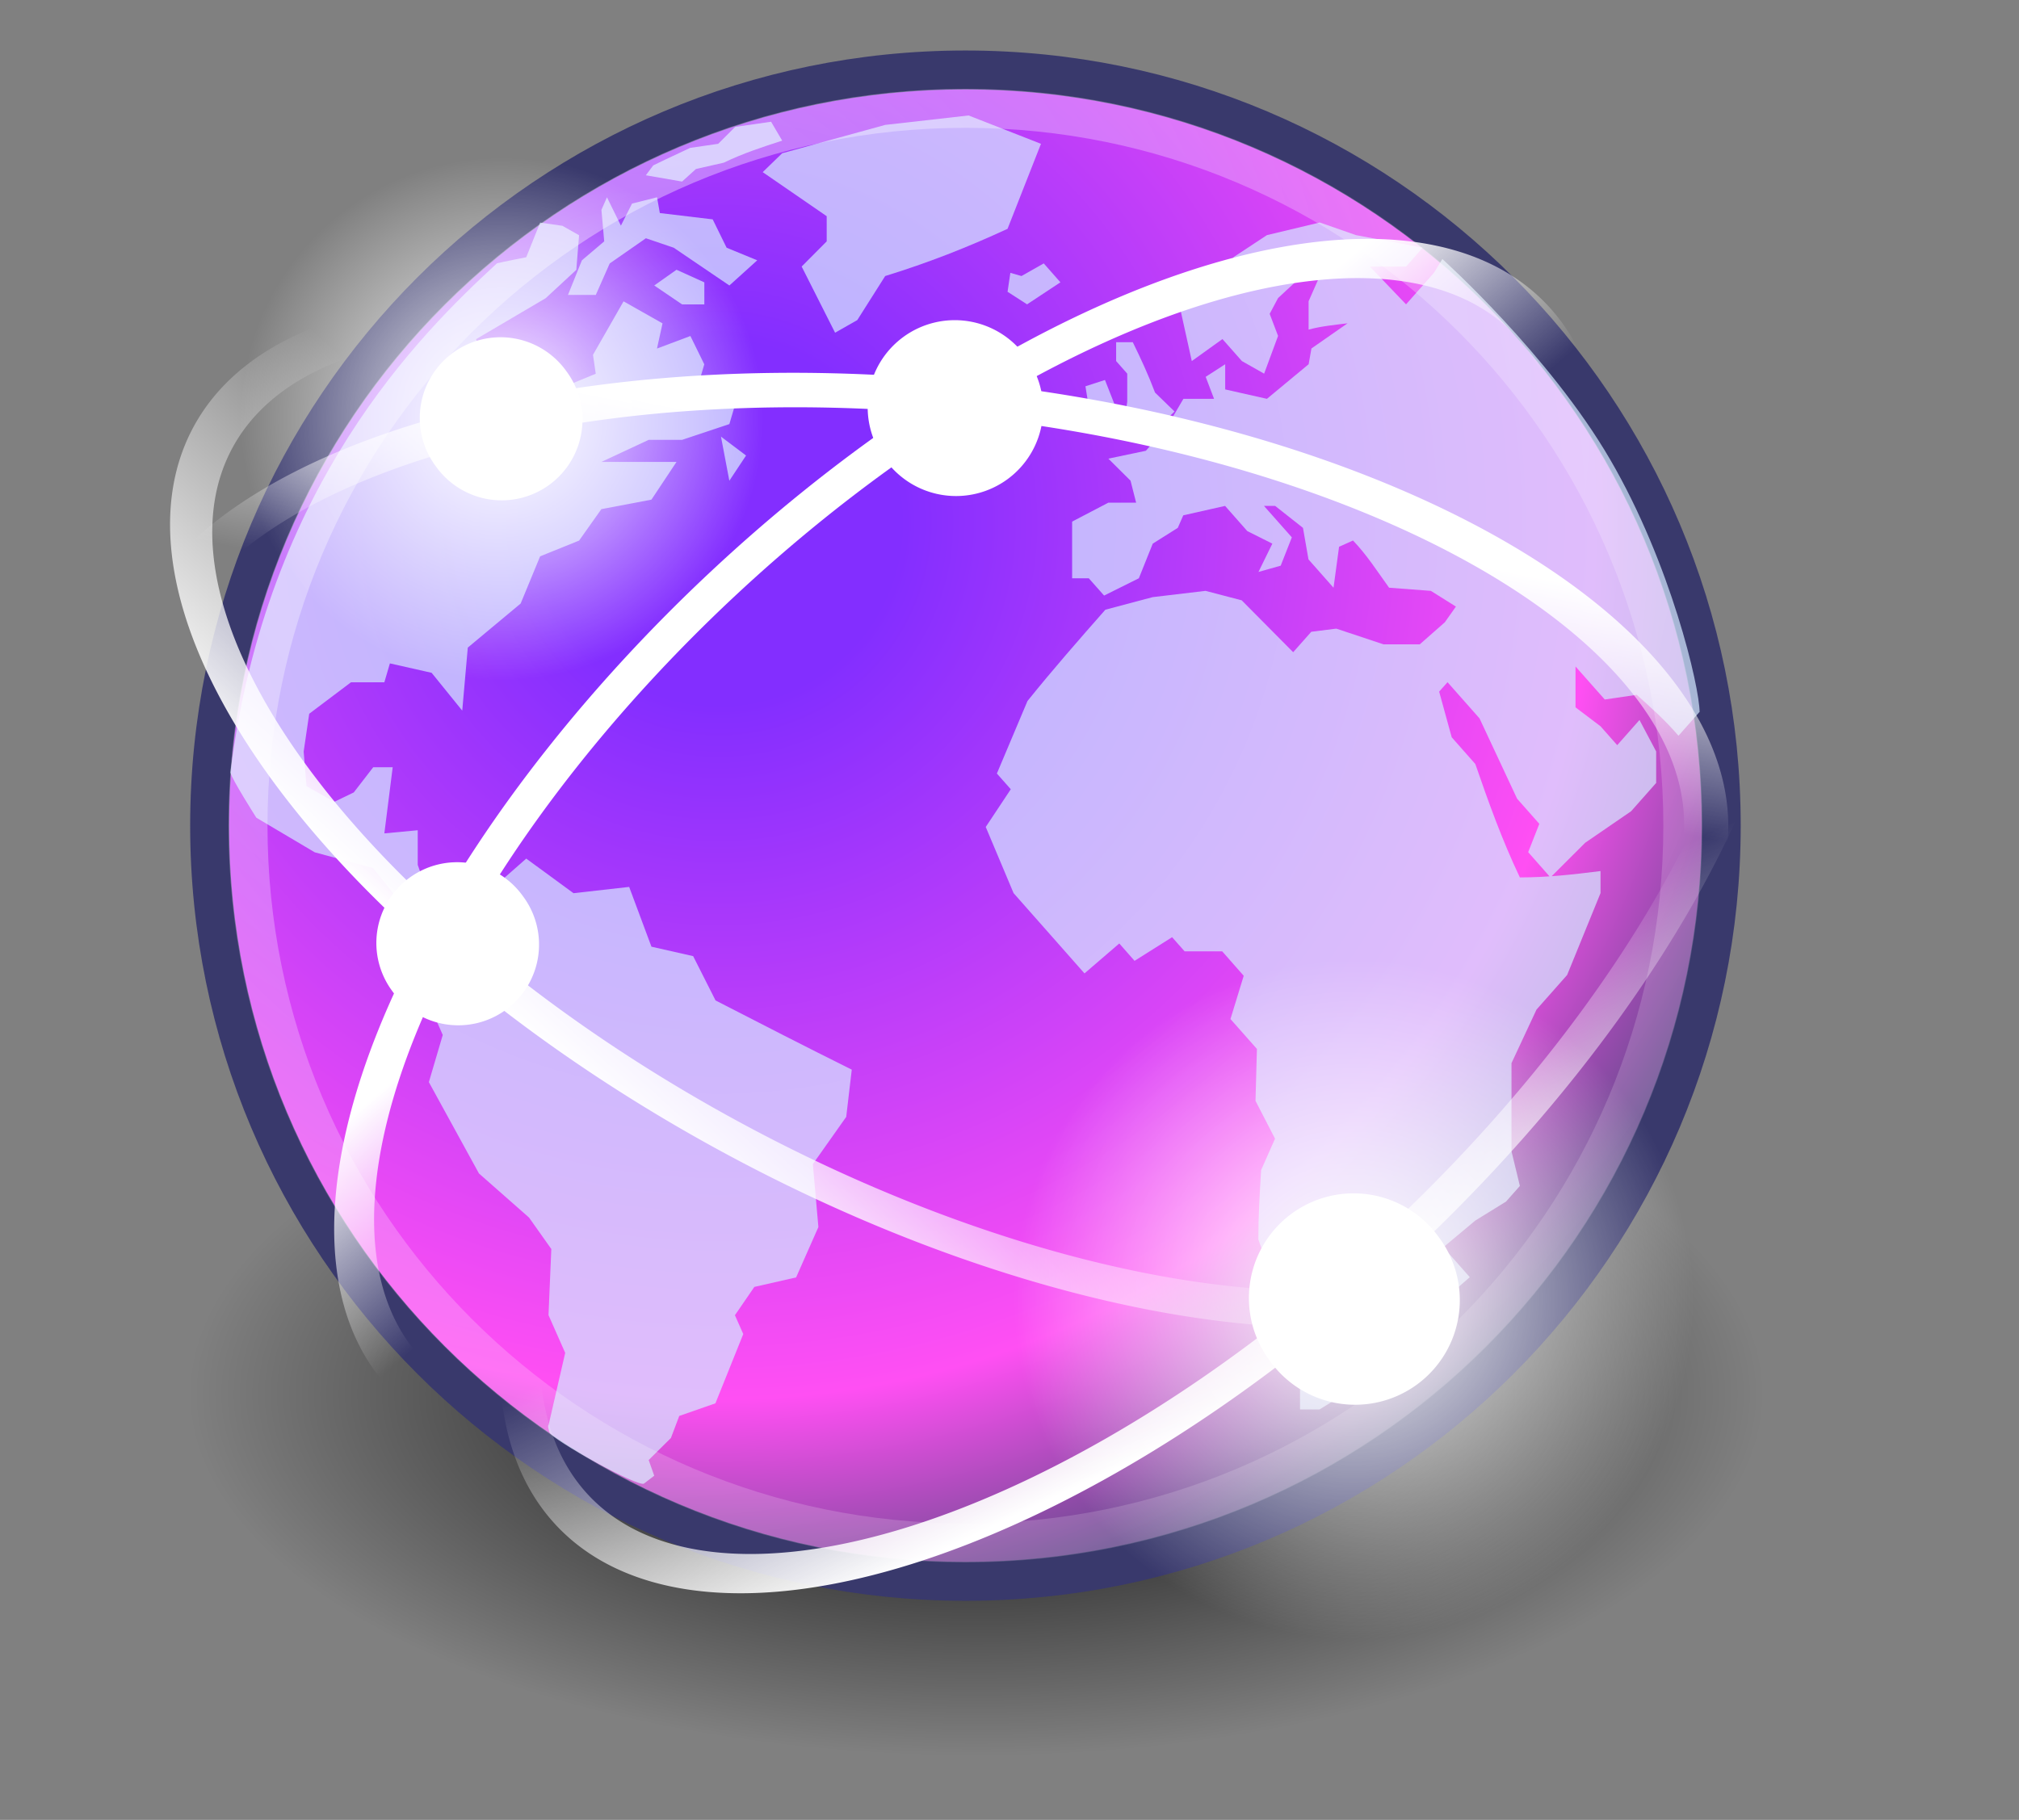
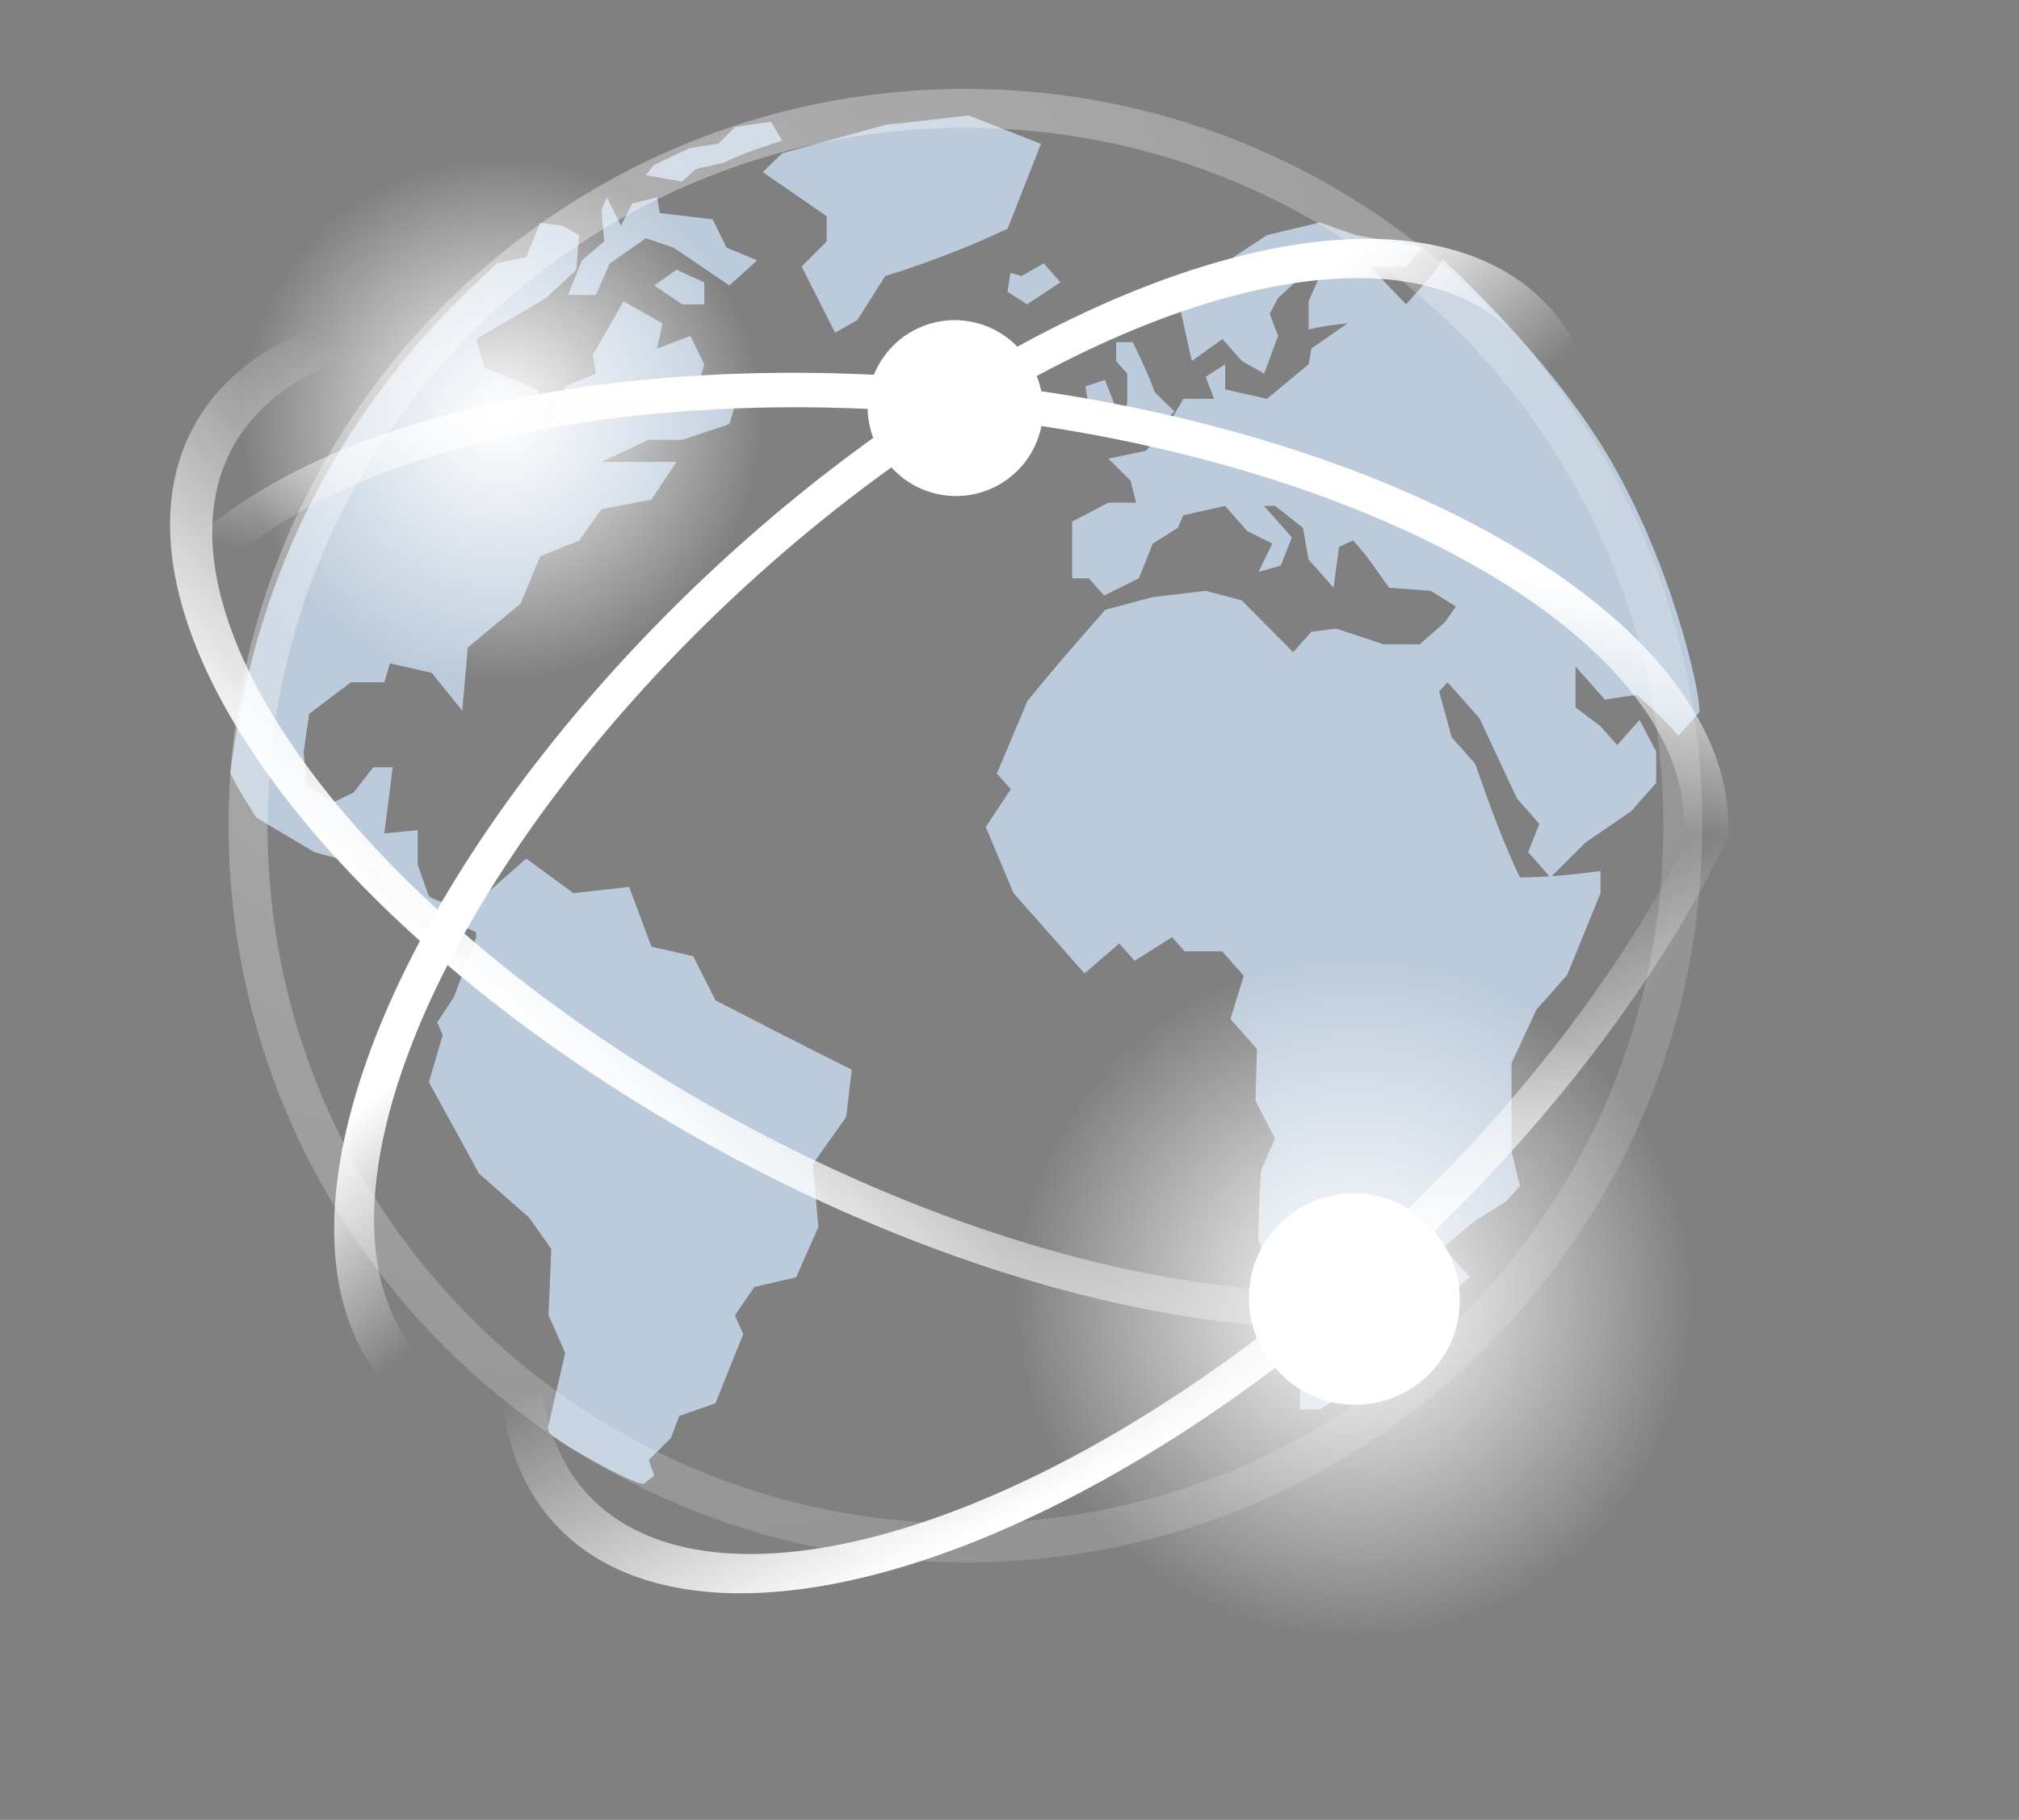
<svg xmlns="http://www.w3.org/2000/svg" xmlns:xlink="http://www.w3.org/1999/xlink" fill="#000000" height="46.7" preserveAspectRatio="xMidYMid meet" version="1" viewBox="-0.2 2.3 51.8 46.7" width="51.8" zoomAndPan="magnify">
  <rect x="-0.2" y="2.3" width="51.8" height="46.7" fill="#808080" stroke="none" />
  <defs>
    <linearGradient id="a" xlink:actuate="onLoad" xlink:show="other" xlink:type="simple">
      <stop offset="0" stop-color="#ffffff" />
      <stop offset="1" stop-color="#ffffff" stop-opacity="0" />
    </linearGradient>
    <linearGradient gradientUnits="userSpaceOnUse" id="e" x1="-25.176" x2="-22.252" xlink:actuate="onLoad" xlink:href="#a" xlink:show="other" xlink:type="simple" y1="30.057" y2="21.042" />
    <linearGradient gradientUnits="userSpaceOnUse" id="f" x1="-25.176" x2="-22.114" xlink:actuate="onLoad" xlink:href="#a" xlink:show="other" xlink:type="simple" y1="30.057" y2="22.662" />
    <linearGradient gradientUnits="userSpaceOnUse" id="h" x1="-22.823" x2="-22.114" xlink:actuate="onLoad" xlink:href="#a" xlink:show="other" xlink:type="simple" y1="28.338" y2="22.662" />
    <linearGradient gradientUnits="userSpaceOnUse" id="i" x1="-21.659" x2="-21.962" xlink:actuate="onLoad" xlink:href="#a" xlink:show="other" xlink:type="simple" y1="15.649" y2="21.336" />
    <radialGradient cx="18.247" cy="15.716" gradientUnits="userSpaceOnUse" id="c" r="29.993" xlink:actuate="onLoad" xlink:show="other" xlink:type="simple">
      <stop offset="0" stop-color="#832eff" />
      <stop offset="0.155" stop-color="#832eff" />
      <stop offset="0.75" stop-color="#ff4ff3" />
      <stop offset="1" stop-color="#36486c" />
    </radialGradient>
    <radialGradient cx="15.116" cy="63.965" gradientTransform="scale(1.644 .608)" gradientUnits="userSpaceOnUse" id="b" r="12.289" xlink:actuate="onLoad" xlink:show="other" xlink:type="simple">
      <stop offset="0" />
      <stop offset="1" stop-opacity="0" />
    </radialGradient>
    <radialGradient cx="15.601" cy="12.142" gradientUnits="userSpaceOnUse" id="d" r="43.526" xlink:actuate="onLoad" xlink:show="other" xlink:type="simple">
      <stop offset="0" stop-color="#ffffff" />
      <stop offset="1" stop-color="#ffffff" stop-opacity="0.165" />
    </radialGradient>
    <radialGradient cx="12.071" cy="12.493" gradientUnits="userSpaceOnUse" id="g" r="6.718" xlink:actuate="onLoad" xlink:href="#a" xlink:show="other" xlink:type="simple" />
  </defs>
-   <path d="m45.053 38.909a20.203 7.475 0 1 1 -40.406 0 20.203 7.475 0 1 1 40.406 0z" fill="url(#b)" transform="matrix(1 0 0 1.243 0 -10.272)" />
-   <path d="m43.96 23.486c0 10.71-8.682 19.392-19.39 19.392s-19.391-8.682-19.391-19.392 8.682-19.39 19.391-19.39 19.39 8.681 19.39 19.39z" fill="url(#c)" stroke="#39396c" />
  <g fill="#d3e9ff" fill-opacity="0.713">
    <g id="change1_4">
      <path d="m44.071,20.714 0,0-.545.617c-.334-.394-.709-.725-1.09-1.07l-.836.123-.764-.863v1.068l.654.495 .435.493 .582-.658c.146.274.291.549.436.823v.822l-.655.74-1.199.823-.908.906-.582-.66 .291-.74-.581-.658-.981-2.098-.836-.945-.219.246 .328,1.193 .617.699c.352,1.018.701,1.99 1.164,2.963 .718,0 1.395-.076 2.107-.166v.576l-.872,2.139-.8.904-.654,1.4v2.303l.219.906-.363.41-.801.494-.836.699 .691.781-.945.824 .182.533-1.418,1.605h-.944l-.8.494h-.51v-.658l-.217-1.318c-.281-.826-.574-1.647-.872-2.467 0-.606.036-1.205.072-1.81l.364-.822-.51-.988 .037-1.357-.691-.781 .346-1.131-.562-.638h-.982l-.327-.37-.981.618-.399-.454-.909.782-1.853-2.098-.727-1.728 .654-.986-.363-.411 .799-1.894c.656-.816 1.342-1.6 2.035-2.386l1.236-.329 1.381-.164 .945.247 1.345,1.356 .473-.534 .653-.082 1.236.411h.945l.654-.576 .291-.411-.655-.411-1.091-.082c-.303-.42-.584-.861-.943-1.234l-.364.164-.145,1.07-.654-.74-.144-.824-.727-.574h-.292l.728.822-.291.74-.581.164 .363-.74-.655-.328-.58-.658-1.092.246-.144.328-.654.412-.363.905-.908.452-.4-.452h-.435v-1.481l.945-.494h.727l-.146-.575-.58-.576 .981-.206 .545-.616 .435-.741h.801l-.219-.575 .51-.329v.658l1.09.246 1.09-.904 .073-.412 .944-.658c-.342.043-.684.074-1.018.165v-.741l.363-.823h-.363l-.798.74-.219.412 .219.577-.364.986-.581-.329-.508-.575-.801.575-.291-1.316 1.381-.905v-.494l.873-.576 1.381-.33 .945.33 1.744.329-.435.493h-.945l.945.987 .727-.822 .221-.362c0,0 2.787,2.498 4.38,5.231s2.341,5.955 2.341,6.609z" fill="inherit" transform="translate(.121 .233) scale(.982)" />
    </g>
    <g id="change1_5">
      <path d="m26.07,9.236-.073.493 .51.329 .871-.576-.435-.494-.582.33-.29-.083" fill="inherit" transform="translate(.121 .233) scale(.982)" />
    </g>
    <g id="change1_7">
      <path d="m26.87,5.863-1.891-.741-2.18.247-2.69.74-.509.494 1.672,1.151v.658l-.654.658 .873,1.729 .58-.33 .729-1.151c1.123-.347 2.13-.741 3.197-1.234l.873-2.221" fill="inherit" transform="translate(.121 .233) scale(.982)" />
    </g>
    <g id="change1_1">
      <path d="m28.833,12.775-.291-.741-.51.165 .146.904 .654-.328" fill="inherit" transform="translate(.121 .233) scale(.982)" />
    </g>
    <g id="change1_8">
      <path d="m29.123,12.609-.145.988 .8-.165 .581-.575-.509-.494c-.171-.455-.367-.88-.581-1.316h-.435v.493l.29.329v.74" fill="inherit" transform="translate(.121 .233) scale(.982)" />
    </g>
    <g id="change1_6">
      <path d="m18.365,28.242-.582-1.152-1.09-.247-.582-1.562-1.454.164-1.235-.904-1.309,1.151v.182c-.396-.114-.883-.13-1.235-.347l-.291-.822v-.905l-.872.082 .218-1.728h-.509l-.508.658-.509.246-.727-.41-.073-.905 .145-.987 1.091-.822h.872l.145-.494 1.09.246 .8.988 .145-1.647 1.381-1.151 .509-1.234 1.018-.411 .582-.822 1.308-.248 .655-.986h-1.963l1.236-.576h.872l1.236-.412 .145-.492-.436-.412-.509-.165 .145-.493-.363-.74-.873.328 .145-.658-1.018-.576-.799,1.398 .072.494-.799.33-.509,1.069-.218-.987-1.381-.576-.218-.74 1.817-1.07 .8-.74 .073-.905-.436-.247-.582-.083-.363.905c0,0-.608.119-.764.158-1.996,1.839-6.029,5.81-6.966,13.306 .037.174.679,1.182.679,1.182l1.526.904 1.526.412 .655.823 1.017.74 .582-.082 .436.196v.133l-.581,1.563-.436.658 .145.33-.363,1.232 1.309,2.387 1.308,1.152 .582.822-.073,1.728 .436.986-.436,1.893c0,0-.034-.012.021.178s2.329,1.451 2.474,1.344l.267-.205-.145-.41 .581-.576 .218-.576 .945-.33 .727-1.81-.218-.492 .508-.74 1.091-.248 .582-1.316-.145-1.645 .872-1.234 .145-1.234c-1.193-.592-2.377-1.201-3.562-1.81" fill="inherit" transform="translate(.121 .233) scale(.982)" />
    </g>
    <g id="change1_10">
      <path d="m16.766,9.565 .727.494h.582v-.576l-.727-.329-.582.411" fill="inherit" transform="translate(.121 .233) scale(.982)" />
    </g>
    <g id="change1_9">
      <path d="m14.876,8.907-.364.905h.727l.364-.823 .945-.658 .727.247 1.454.987 .728-.658-.8-.329-.364-.741-1.381-.165-.073-.412-.654.165-.29.576-.364-.741-.145.329 .073.823-.582.494" fill="inherit" transform="translate(.121 .233) scale(.982)" />
    </g>
    <g id="change1_2">
      <path d="m17.492,6.85 .364-.329 .727-.165c.498-.242.998-.405 1.526-.576l-.29-.494-.939.135-.443.442-.731.106-.65.305-.316.153-.193.258 .944.164" fill="inherit" transform="translate(.121 .233) scale(.982)" />
    </g>
    <g id="change1_3">
-       <path d="m18.729,14.666 .436-.658-.655-.493 .218,1.151" fill="inherit" transform="translate(.121 .233) scale(.982)" />
-     </g>
+       </g>
  </g>
  <path d="m42.975 23.486c0 10.166-8.241 18.407-18.406 18.407-10.165 0-18.406-8.241-18.406-18.407s8.241-18.406 18.406-18.406c10.164 0 18.406 8.24 18.406 18.406z" fill="none" opacity="0.396" stroke="url(#d)" />
  <path d="m-2.828 21.042a15.733 9.458 0 1 1 -31.466 0 15.733 9.458 0 1 1 31.466 0z" fill="none" stroke="url(#e)" stroke-linecap="round" stroke-linejoin="round" stroke-width="0.882" transform="matrix(1.131 .613 -.477 .879 54.091 16.044)" />
  <path d="m-2.828 21.042a15.733 9.458 0 1 1 -31.466 0 15.733 9.458 0 1 1 31.466 0z" fill="none" stroke="url(#f)" stroke-linecap="round" stroke-linejoin="round" stroke-width="0.882" transform="matrix(.939 -.879 .683 .73 32.314 -4.452)" />
  <path d="m18.789 12.493a6.718 6.718 0 1 1 -13.435 0 6.718 6.718 0 1 1 13.435 0z" fill="url(#g)" fill-rule="evenodd" transform="matrix(-1.046 .767 .767 1.046 37.575 13.307)" />
  <g id="change2_1">
    <path d="m18.789 12.493a6.718 6.718 0 1 1 -13.435 0 6.718 6.718 0 1 1 13.435 0z" fill="#ffffff" fill-rule="evenodd" transform="matrix(-.322 .237 .237 .322 35.474 28.751)" />
  </g>
  <path d="m-2.828 21.042a15.733 9.458 0 1 1 -31.466 0 15.733 9.458 0 1 1 31.466 0z" fill="none" stroke="url(#h)" stroke-linecap="round" stroke-linejoin="round" stroke-width="0.882" transform="matrix(-1.28 -.126 .098 -.995 -2.405 40.524)" />
  <path d="m-2.828 21.042a15.733 9.458 0 1 1 -31.466 0 15.733 9.458 0 1 1 31.466 0z" fill="none" stroke="url(#i)" stroke-linecap="round" stroke-linejoin="round" stroke-width="0.902" transform="matrix(.918 -.859 .668 .713 27.633 -6.91)" />
  <path d="m18.789 12.493a6.718 6.718 0 1 1 -13.435 0 6.718 6.718 0 1 1 13.435 0z" fill="url(#g)" fill-rule="evenodd" transform="scale(-1 1) rotate(36.266 -21.151 -16.564)" />
  <g id="change2_2">
-     <path d="m18.789 12.493a6.718 6.718 0 1 1 -13.435 0 6.718 6.718 0 1 1 13.435 0z" fill="#ffffff" fill-rule="evenodd" transform="matrix(-.249 .182 .182 .249 12.275 21.21)" />
+     <path d="m18.789 12.493z" fill="#ffffff" fill-rule="evenodd" transform="matrix(-.249 .182 .182 .249 12.275 21.21)" />
  </g>
  <path d="m18.789 12.493a6.718 6.718 0 1 1 -13.435 0 6.718 6.718 0 1 1 13.435 0z" fill="url(#g)" fill-rule="evenodd" transform="scale(-1 1) rotate(36.266 -1.14 -25)" />
  <g id="change2_3">
-     <path d="m18.789 12.493a6.718 6.718 0 1 1 -13.435 0 6.718 6.718 0 1 1 13.435 0z" fill="#ffffff" fill-rule="evenodd" transform="matrix(-.249 .182 .182 .249 13.389 7.739)" />
-   </g>
+     </g>
  <path d="m18.789 12.493a6.718 6.718 0 1 1 -13.435 0 6.718 6.718 0 1 1 13.435 0z" fill="url(#g)" fill-rule="evenodd" transform="matrix(-.87 .639 .638 .87 26.835 -5.808)" />
  <g id="change2_4">
    <path d="m18.789 12.493a6.718 6.718 0 1 1 -13.435 0 6.718 6.718 0 1 1 13.435 0z" fill="#ffffff" fill-rule="evenodd" transform="matrix(-.268 .197 .197 .268 25.086 7.046)" />
  </g>
</svg>